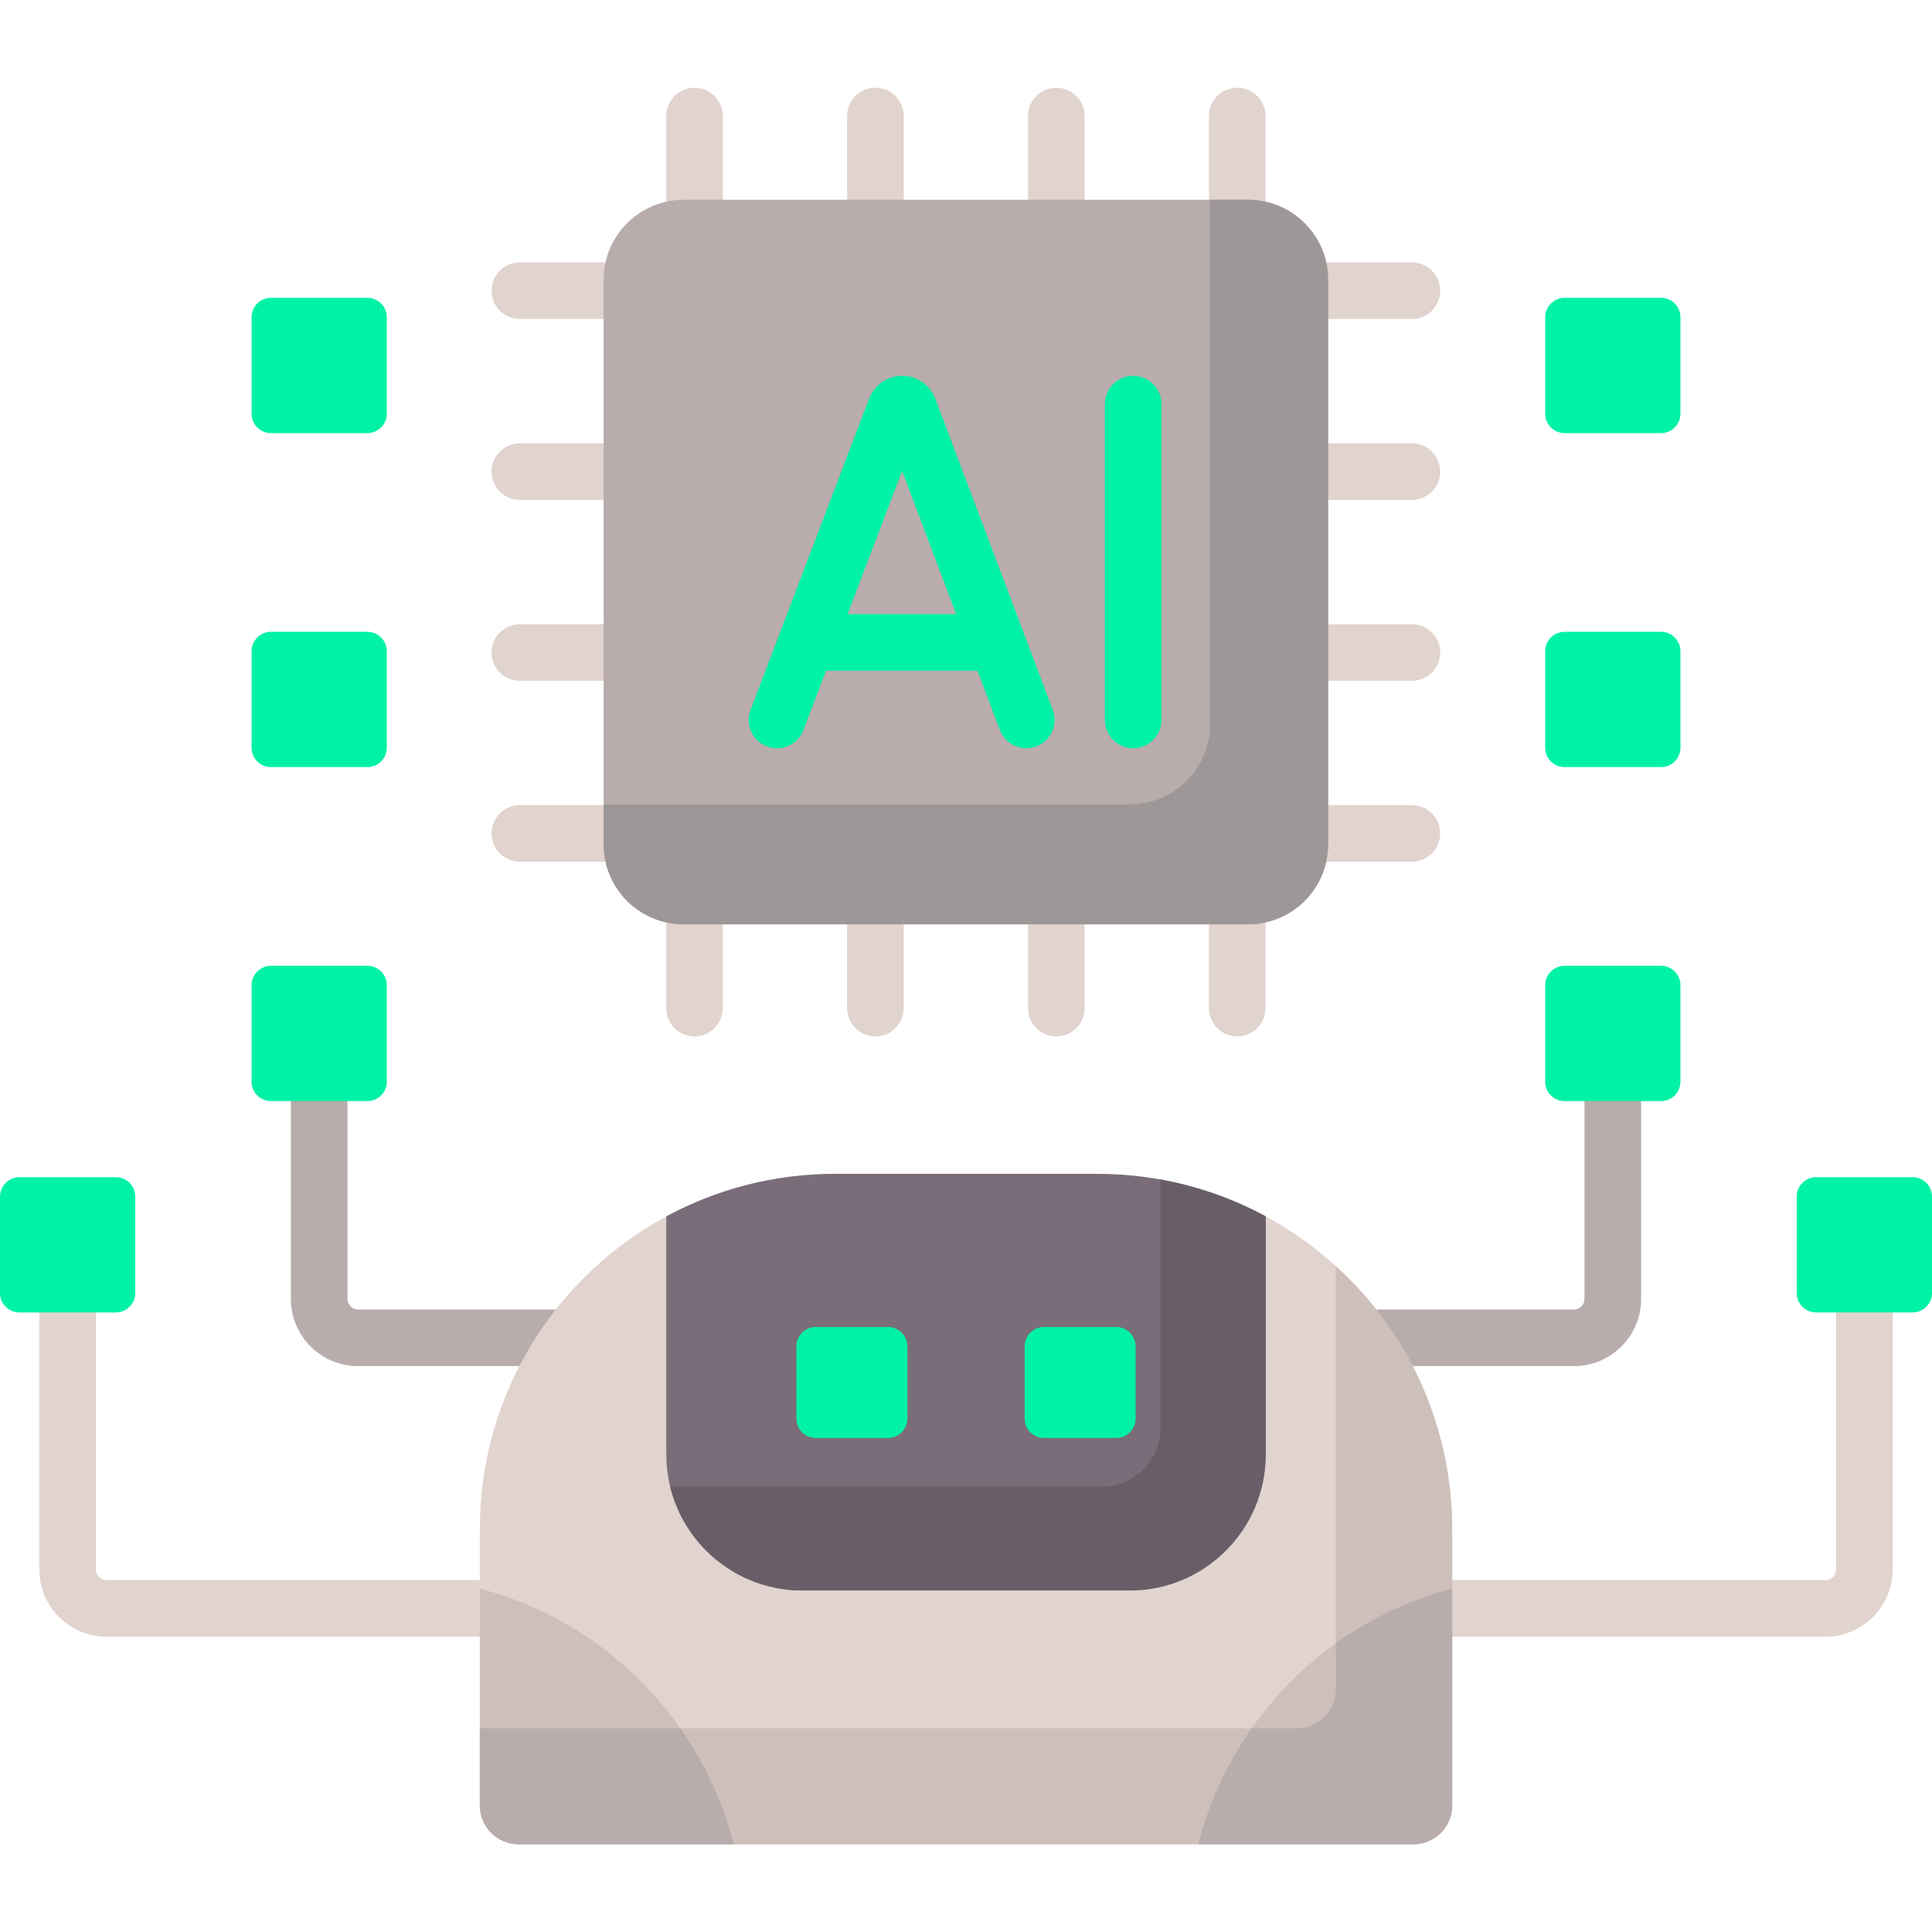
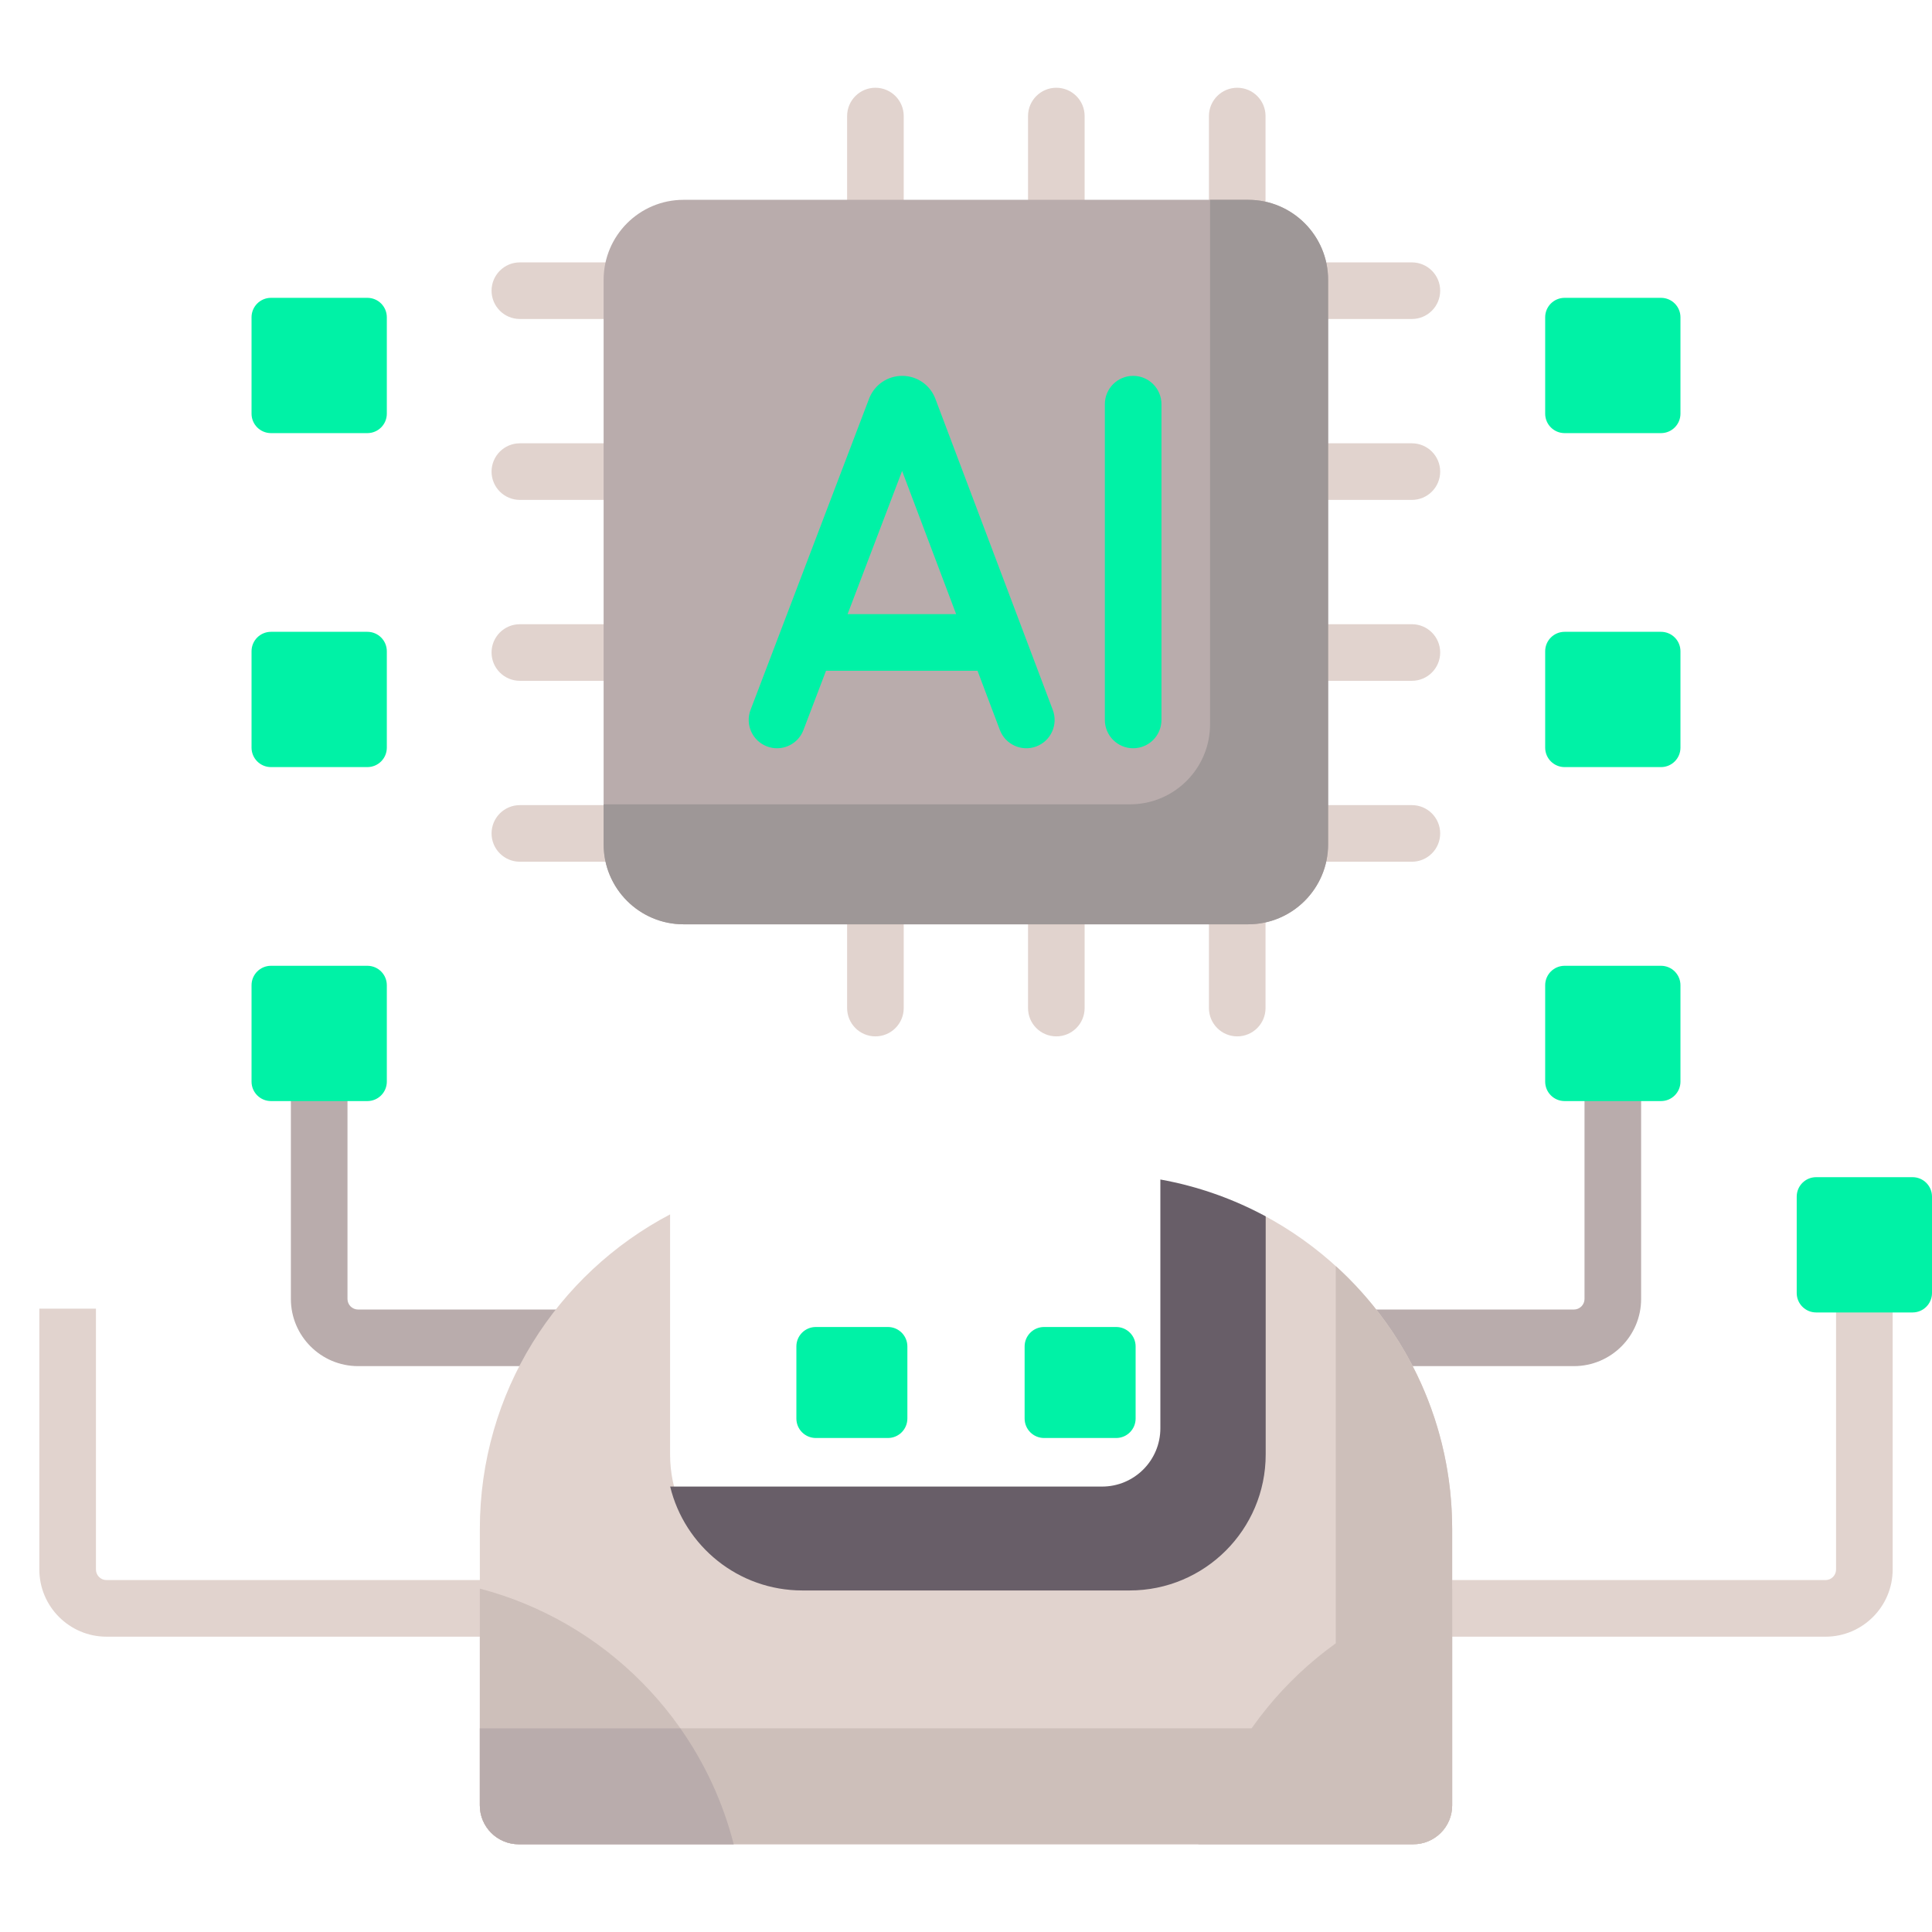
<svg xmlns="http://www.w3.org/2000/svg" id="Capa_1" enable-background="new 0 0 512 512" viewBox="0 0 512 512">
  <g>
    <path d="m128.16 418.738h-99.932c-1.545 0-2.802-1.257-2.802-2.802v-69.123h-15v69.123c0 9.816 7.986 17.802 17.802 17.802h99.932z" fill="#e1d3ce" />
    <path d="m419.914 290.796v53.438c0 1.545-1.257 2.802-2.802 2.802h-53.641c3.743 4.677 7.017 9.701 9.787 15h43.854c9.816 0 17.802-7.986 17.802-17.802v-53.438z" fill="#b9acac" />
    <path d="m486.574 346.814v69.123c0 1.545-1.257 2.802-2.802 2.802h-99.932v15h99.932c9.816 0 17.802-7.986 17.802-17.802v-69.123z" fill="#e1d3ce" />
    <path d="m148.529 347.036h-53.641c-1.545 0-2.802-1.257-2.802-2.802v-53.438h-15v53.438c0 9.816 7.986 17.802 17.802 17.802h43.854c2.77-5.299 6.044-10.323 9.787-15z" fill="#b9acac" />
    <g>
      <g>
        <g>
          <g>
            <g>
              <path d="m440.188 114.781h-25.549c-2.845 0-5.151-2.306-5.151-5.151v-25.549c0-2.845 2.306-5.151 5.151-5.151h25.549c2.845 0 5.151 2.306 5.151 5.151v25.549c0 2.845-2.306 5.151-5.151 5.151z" fill="#00f2a6" />
            </g>
          </g>
          <g>
            <g>
              <path d="m71.812 114.781h25.549c2.845 0 5.151-2.306 5.151-5.151v-25.549c0-2.845-2.306-5.151-5.151-5.151h-25.549c-2.845 0-5.151 2.306-5.151 5.151v25.549c0 2.845 2.306 5.151 5.151 5.151z" fill="#00f2a6" />
            </g>
          </g>
        </g>
        <g>
          <g>
            <g>
              <path d="m440.188 203.289h-25.549c-2.845 0-5.151-2.306-5.151-5.151v-25.549c0-2.845 2.306-5.151 5.151-5.151h25.549c2.845 0 5.151 2.306 5.151 5.151v25.549c0 2.845-2.306 5.151-5.151 5.151z" fill="#00f2a6" />
            </g>
          </g>
          <g>
            <g>
              <path d="m71.812 203.289h25.549c2.845 0 5.151-2.306 5.151-5.151v-25.549c0-2.845-2.306-5.151-5.151-5.151h-25.549c-2.845 0-5.151 2.306-5.151 5.151v25.549c0 2.845 2.306 5.151 5.151 5.151z" fill="#00f2a6" />
            </g>
          </g>
        </g>
        <g>
          <path d="m334.422 321.826v63.606c0 19.33-15.726 35.056-35.056 35.056h-86.731c-19.33 0-35.056-15.726-35.056-35.056v-63.606c-29.973 15.746-50.418 47.172-50.418 83.379v73.238c0 5.69 4.612 10.302 10.302 10.302h237.077c5.69 0 10.302-4.612 10.302-10.302v-73.238c-.002-36.207-20.448-67.633-50.42-83.379z" fill="#e1d3ce" />
        </g>
        <g>
          <path d="m354.002 335.529v112.192c0 5.69-4.612 10.302-10.302 10.302h-216.54v20.42c0 5.69 4.612 10.302 10.302 10.302h237.077c5.69 0 10.302-4.612 10.302-10.302v-73.238c-.001-27.617-11.894-52.457-30.839-69.676z" fill="#cdbfba" />
        </g>
        <g>
          <g>
            <path d="m127.16 420.995v57.448c0 5.69 4.612 10.302 10.302 10.302h56.976c-8.418-33.048-34.321-59.107-67.278-67.75z" fill="#cdbfba" />
          </g>
          <g>
            <path d="m127.16 458.024v20.42c0 5.69 4.612 10.302 10.302 10.302h56.976c-2.846-11.176-7.698-21.548-14.141-30.721h-53.137z" fill="#b9acac" />
          </g>
          <g>
            <path d="m384.84 420.995c-32.958 8.643-58.861 34.702-67.278 67.75h56.976c5.69 0 10.302-4.612 10.302-10.302z" fill="#cdbfba" />
          </g>
          <g>
-             <path d="m354.002 435.502v12.22c0 5.69-4.612 10.302-10.302 10.302h-11.998c-6.442 9.174-11.294 19.546-14.141 30.721h56.976c5.69 0 10.302-4.612 10.302-10.302v-57.448c-11.237 2.947-21.652 7.923-30.837 14.507z" fill="#b9acac" />
-           </g>
+             </g>
        </g>
        <g>
-           <path d="m212.634 421.488h86.732c19.913 0 36.056-16.143 36.056-36.056v-63.078c-13.301-7.193-28.529-11.279-44.712-11.279h-69.42c-16.183 0-31.411 4.085-44.712 11.279v63.078c0 19.913 16.143 36.056 36.056 36.056z" fill="#7a6d79" />
-         </g>
+           </g>
        <g>
          <path d="m307.509 312.581v65.922c0 8.534-6.918 15.453-15.453 15.453h-114.455c3.831 15.798 18.058 27.533 35.034 27.533h86.732c19.913 0 36.056-16.143 36.056-36.056v-63.078c-8.588-4.645-17.982-7.984-27.914-9.774z" fill="#685e68" />
        </g>
        <g>
          <g>
            <path d="m235.313 381.084h-19.114c-2.845 0-5.151-2.306-5.151-5.151v-19.114c0-2.845 2.306-5.151 5.151-5.151h19.114c2.845 0 5.151 2.306 5.151 5.151v19.114c-.001 2.845-2.307 5.151-5.151 5.151z" fill="#00f2a6" />
          </g>
          <g>
            <path d="m295.801 381.084h-19.114c-2.845 0-5.151-2.306-5.151-5.151v-19.114c0-2.845 2.306-5.151 5.151-5.151h19.114c2.845 0 5.151 2.306 5.151 5.151v19.114c0 2.845-2.306 5.151-5.151 5.151z" fill="#00f2a6" />
          </g>
        </g>
      </g>
    </g>
    <g>
      <g>
        <g fill="#e1d3ce">
-           <path d="m181.171 53.952h10.38v-23.197c0-4.142-3.358-7.5-7.5-7.5s-7.5 3.358-7.5 7.5v23.751c1.486-.35 3.028-.554 4.62-.554z" />
          <path d="m137.769 84.537h23.197v-10.38c0-1.592.204-3.134.554-4.621h-23.751c-4.142 0-7.5 3.358-7.5 7.5s3.357 7.501 7.5 7.501z" />
          <path d="m137.769 132.48h23.197v-15h-23.197c-4.142 0-7.5 3.358-7.5 7.5s3.357 7.5 7.5 7.5z" />
          <path d="m239.494 53.952v-23.197c0-4.142-3.358-7.5-7.5-7.5s-7.5 3.358-7.5 7.5v23.197z" />
          <path d="m137.769 180.423h23.197v-15h-23.197c-4.142 0-7.5 3.358-7.5 7.5s3.357 7.5 7.5 7.5z" />
          <path d="m350.966 74.157v10.379h23.197c4.142 0 7.5-3.358 7.5-7.5s-3.358-7.5-7.5-7.5h-23.751c.35 1.487.554 3.029.554 4.621z" />
          <path d="m330.76 53.952c1.592 0 3.134.204 4.621.554v-23.751c0-4.142-3.358-7.5-7.5-7.5s-7.5 3.358-7.5 7.5v23.197z" />
          <path d="m287.438 53.952v-23.197c0-4.142-3.358-7.5-7.5-7.5s-7.5 3.358-7.5 7.5v23.197z" />
          <path d="m272.438 243.952v23.197c0 4.142 3.358 7.5 7.5 7.5s7.5-3.358 7.5-7.5v-23.197z" />
          <path d="m374.163 165.423h-23.197v15h23.197c4.142 0 7.5-3.358 7.5-7.5s-3.358-7.5-7.5-7.5z" />
          <path d="m160.966 223.747v-10.38h-23.197c-4.142 0-7.5 3.358-7.5 7.5s3.358 7.5 7.5 7.5h23.751c-.35-1.487-.554-3.029-.554-4.62z" />
          <path d="m374.163 213.367h-23.197v10.38c0 1.592-.204 3.134-.554 4.62h23.751c4.142 0 7.5-3.358 7.5-7.5s-3.358-7.5-7.5-7.5z" />
          <path d="m374.163 117.48h-23.197v15h23.197c4.142 0 7.5-3.358 7.5-7.5s-3.358-7.5-7.5-7.5z" />
          <path d="m330.76 243.952h-10.379v23.197c0 4.142 3.358 7.5 7.5 7.5s7.5-3.358 7.5-7.5v-23.751c-1.487.349-3.029.554-4.621.554z" />
-           <path d="m181.171 243.952c-1.592 0-3.134-.204-4.62-.554v23.751c0 4.142 3.358 7.5 7.5 7.5s7.5-3.358 7.5-7.5v-23.197z" />
          <path d="m224.494 243.952v23.197c0 4.142 3.358 7.5 7.5 7.5s7.5-3.358 7.5-7.5v-23.197z" />
        </g>
        <path d="m159.966 223.746v-149.589c0-11.711 9.494-21.205 21.205-21.205h149.589c11.711 0 21.205 9.494 21.205 21.205v149.589c0 11.711-9.494 21.205-21.205 21.205h-149.589c-11.711.001-21.205-9.493-21.205-21.205z" fill="#b9acac" />
      </g>
      <g>
        <path d="m330.76 52.952h-10.083v138.996c0 11.711-9.494 21.205-21.205 21.205h-139.506v10.593c0 11.711 9.494 21.205 21.205 21.205h149.589c11.711 0 21.205-9.494 21.205-21.205v-149.589c.001-11.711-9.493-21.205-21.205-21.205z" fill="#9e9797" />
      </g>
    </g>
    <g fill="#00f2a6">
      <path d="m247.865 105.635c-.026-.069-.053-.138-.081-.206-1.456-3.537-4.866-5.821-8.69-5.821h-.01c-3.828.004-7.238 2.296-8.688 5.839-.023.056-.045.113-.067.17l-31.425 82.509c-1.474 3.871.468 8.204 4.339 9.678.878.334 1.781.493 2.668.493 3.022 0 5.871-1.84 7.01-4.833l5.987-15.718h40.137l5.924 15.697c1.462 3.875 5.788 5.833 9.665 4.369 3.875-1.462 5.832-5.79 4.369-9.665zm-23.243 57.112 14.448-37.934 14.316 37.934z" />
      <path d="m300.298 99.608c-4.142 0-7.5 3.358-7.5 7.5v83.688c0 4.142 3.358 7.5 7.5 7.5s7.5-3.358 7.5-7.5v-83.688c0-4.142-3.358-7.5-7.5-7.5z" />
    </g>
    <g>
      <g>
        <g>
          <path d="m440.188 291.796h-25.549c-2.845 0-5.151-2.306-5.151-5.151v-25.549c0-2.845 2.306-5.151 5.151-5.151h25.549c2.845 0 5.151 2.306 5.151 5.151v25.549c0 2.845-2.306 5.151-5.151 5.151z" fill="#00f2a6" />
        </g>
      </g>
      <g>
        <g>
          <path d="m71.812 291.796h25.549c2.845 0 5.151-2.306 5.151-5.151v-25.549c0-2.845-2.306-5.151-5.151-5.151h-25.549c-2.845 0-5.151 2.306-5.151 5.151v25.549c0 2.845 2.306 5.151 5.151 5.151z" fill="#00f2a6" />
        </g>
      </g>
    </g>
    <g>
      <g>
        <g>
          <path d="m506.849 347.814h-25.549c-2.845 0-5.151-2.306-5.151-5.151v-25.549c0-2.845 2.306-5.151 5.151-5.151h25.549c2.845 0 5.151 2.306 5.151 5.151v25.549c0 2.845-2.306 5.151-5.151 5.151z" fill="#00f2a6" />
        </g>
      </g>
      <g>
        <g>
-           <path d="m5.151 347.814h25.549c2.845 0 5.151-2.306 5.151-5.151v-25.549c0-2.845-2.306-5.151-5.151-5.151h-25.549c-2.845 0-5.151 2.306-5.151 5.151v25.549c0 2.845 2.306 5.151 5.151 5.151z" fill="#00f2a6" />
-         </g>
+           </g>
      </g>
    </g>
  </g>
  <g />
  <g />
  <g />
  <g />
  <g />
  <g />
  <g />
  <g />
  <g />
  <g />
  <g />
  <g />
  <g />
  <g />
  <g />
</svg>